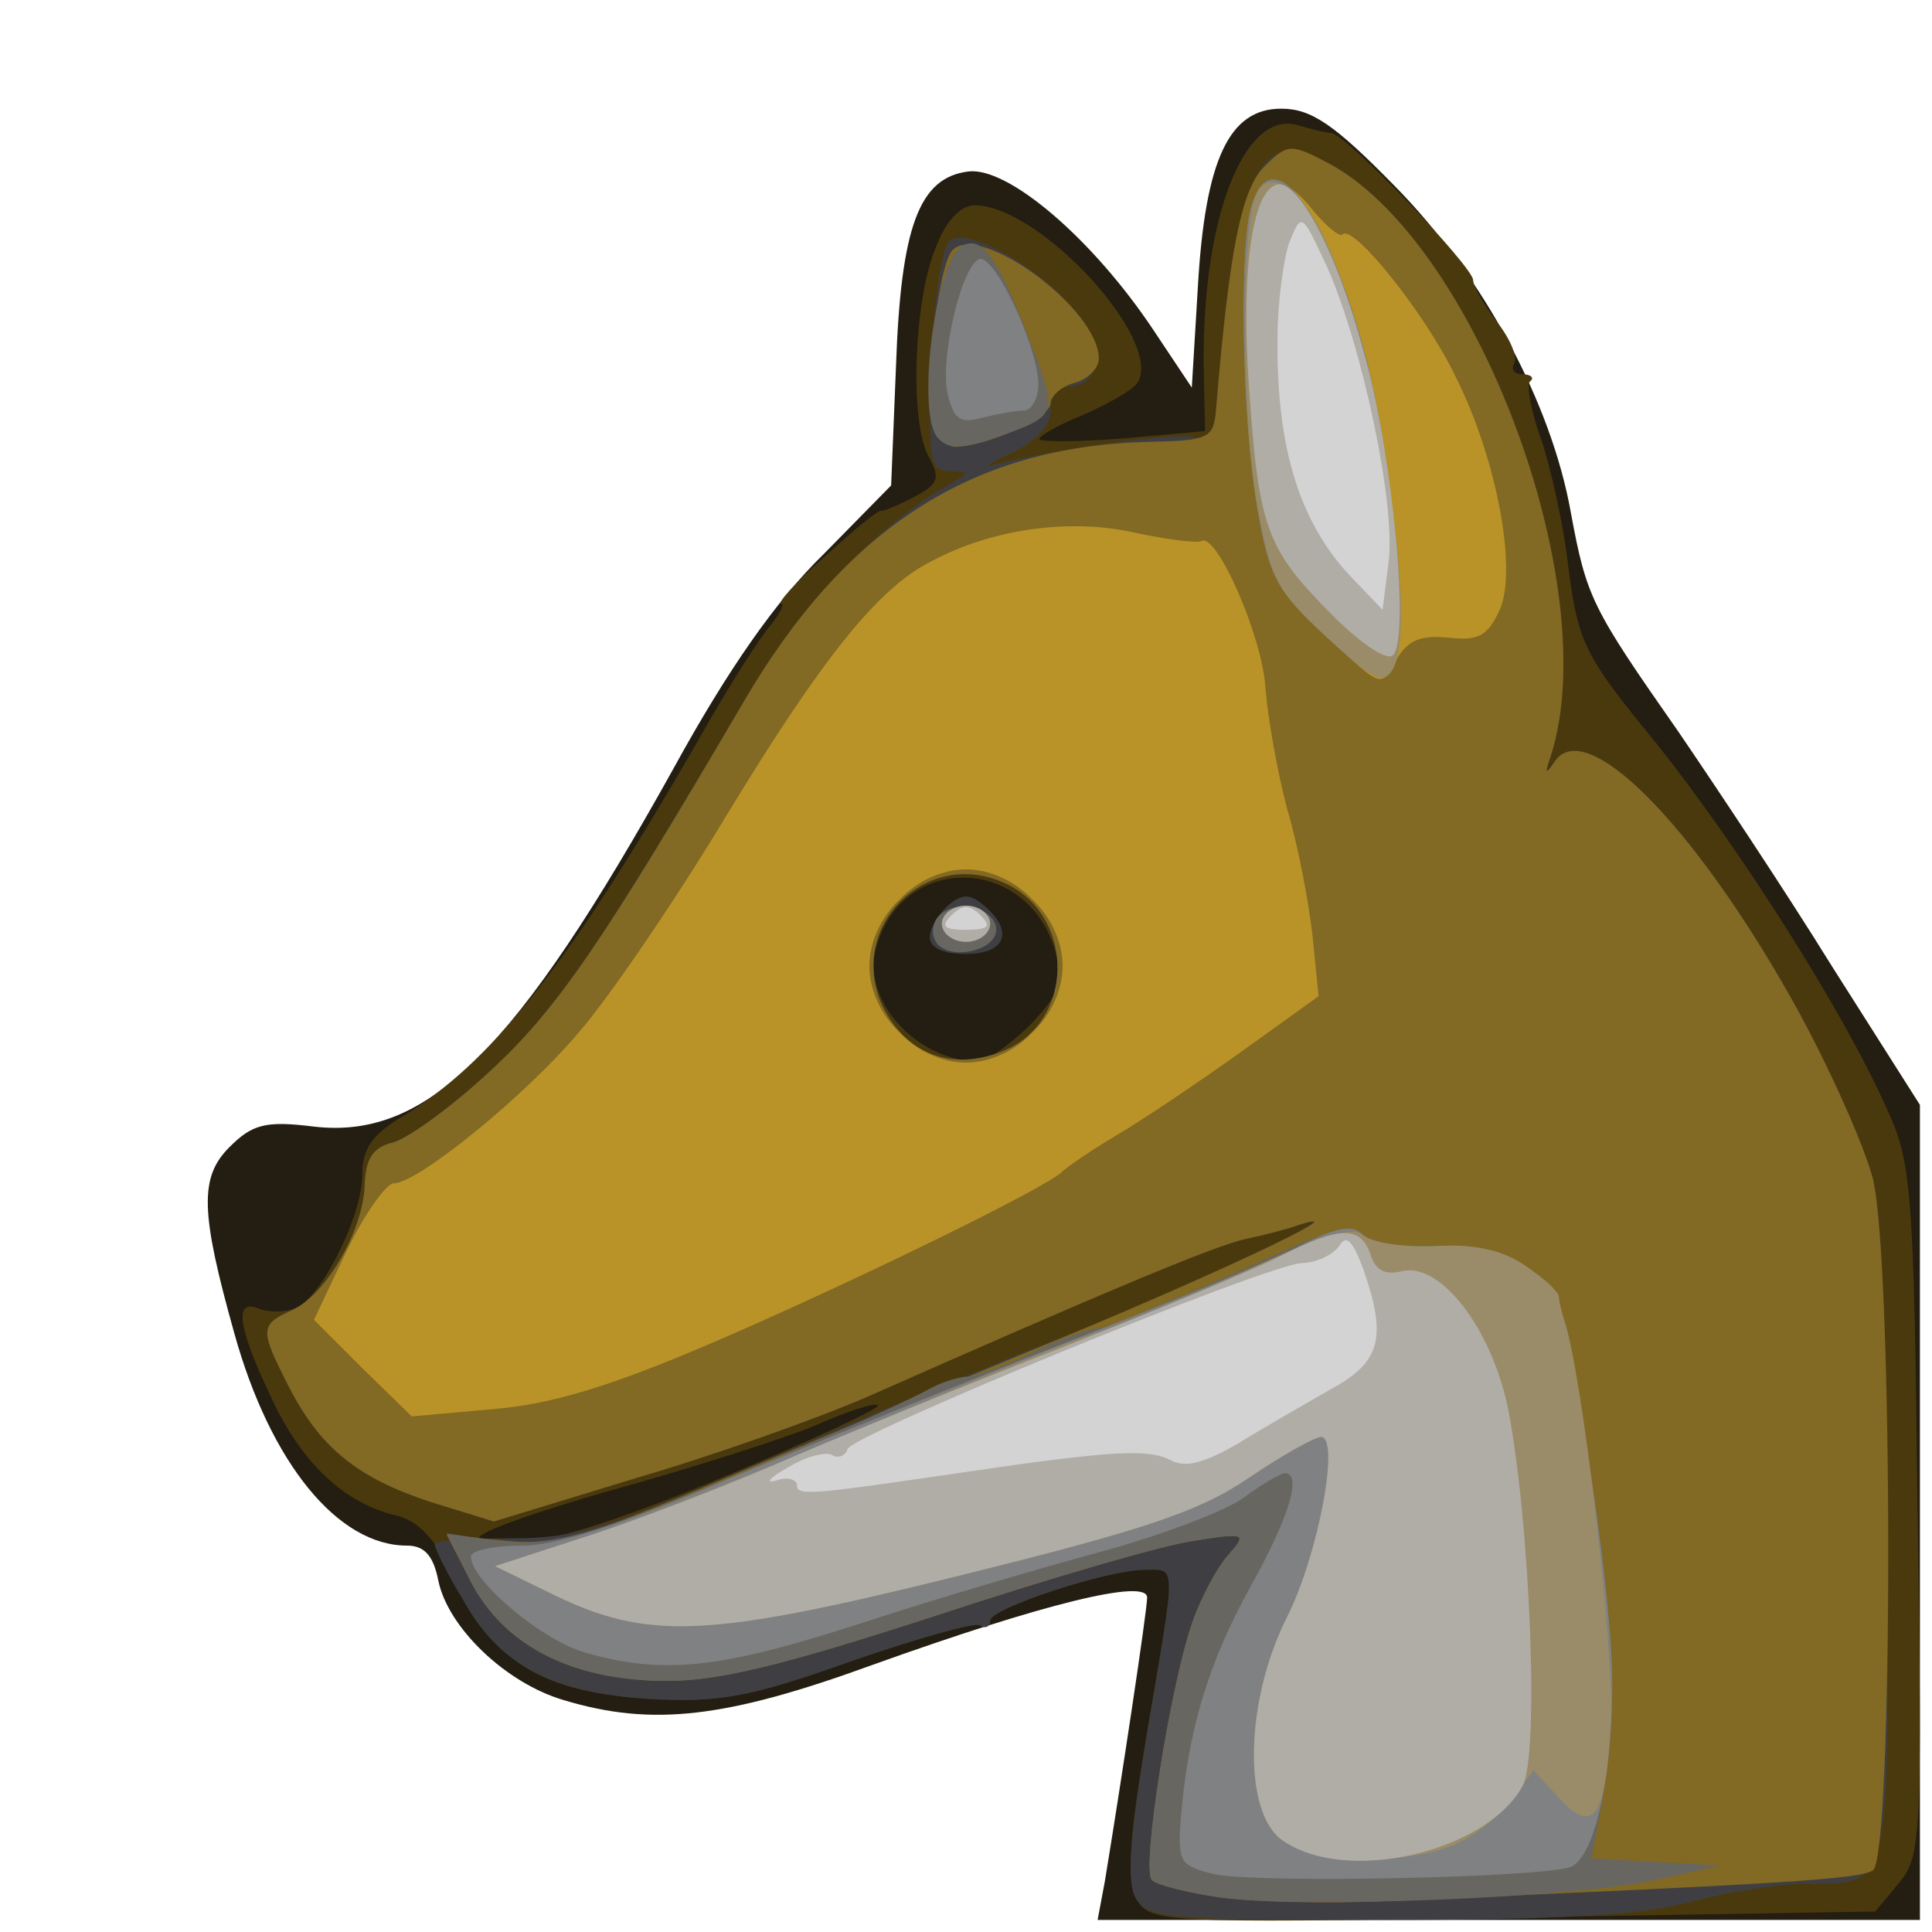
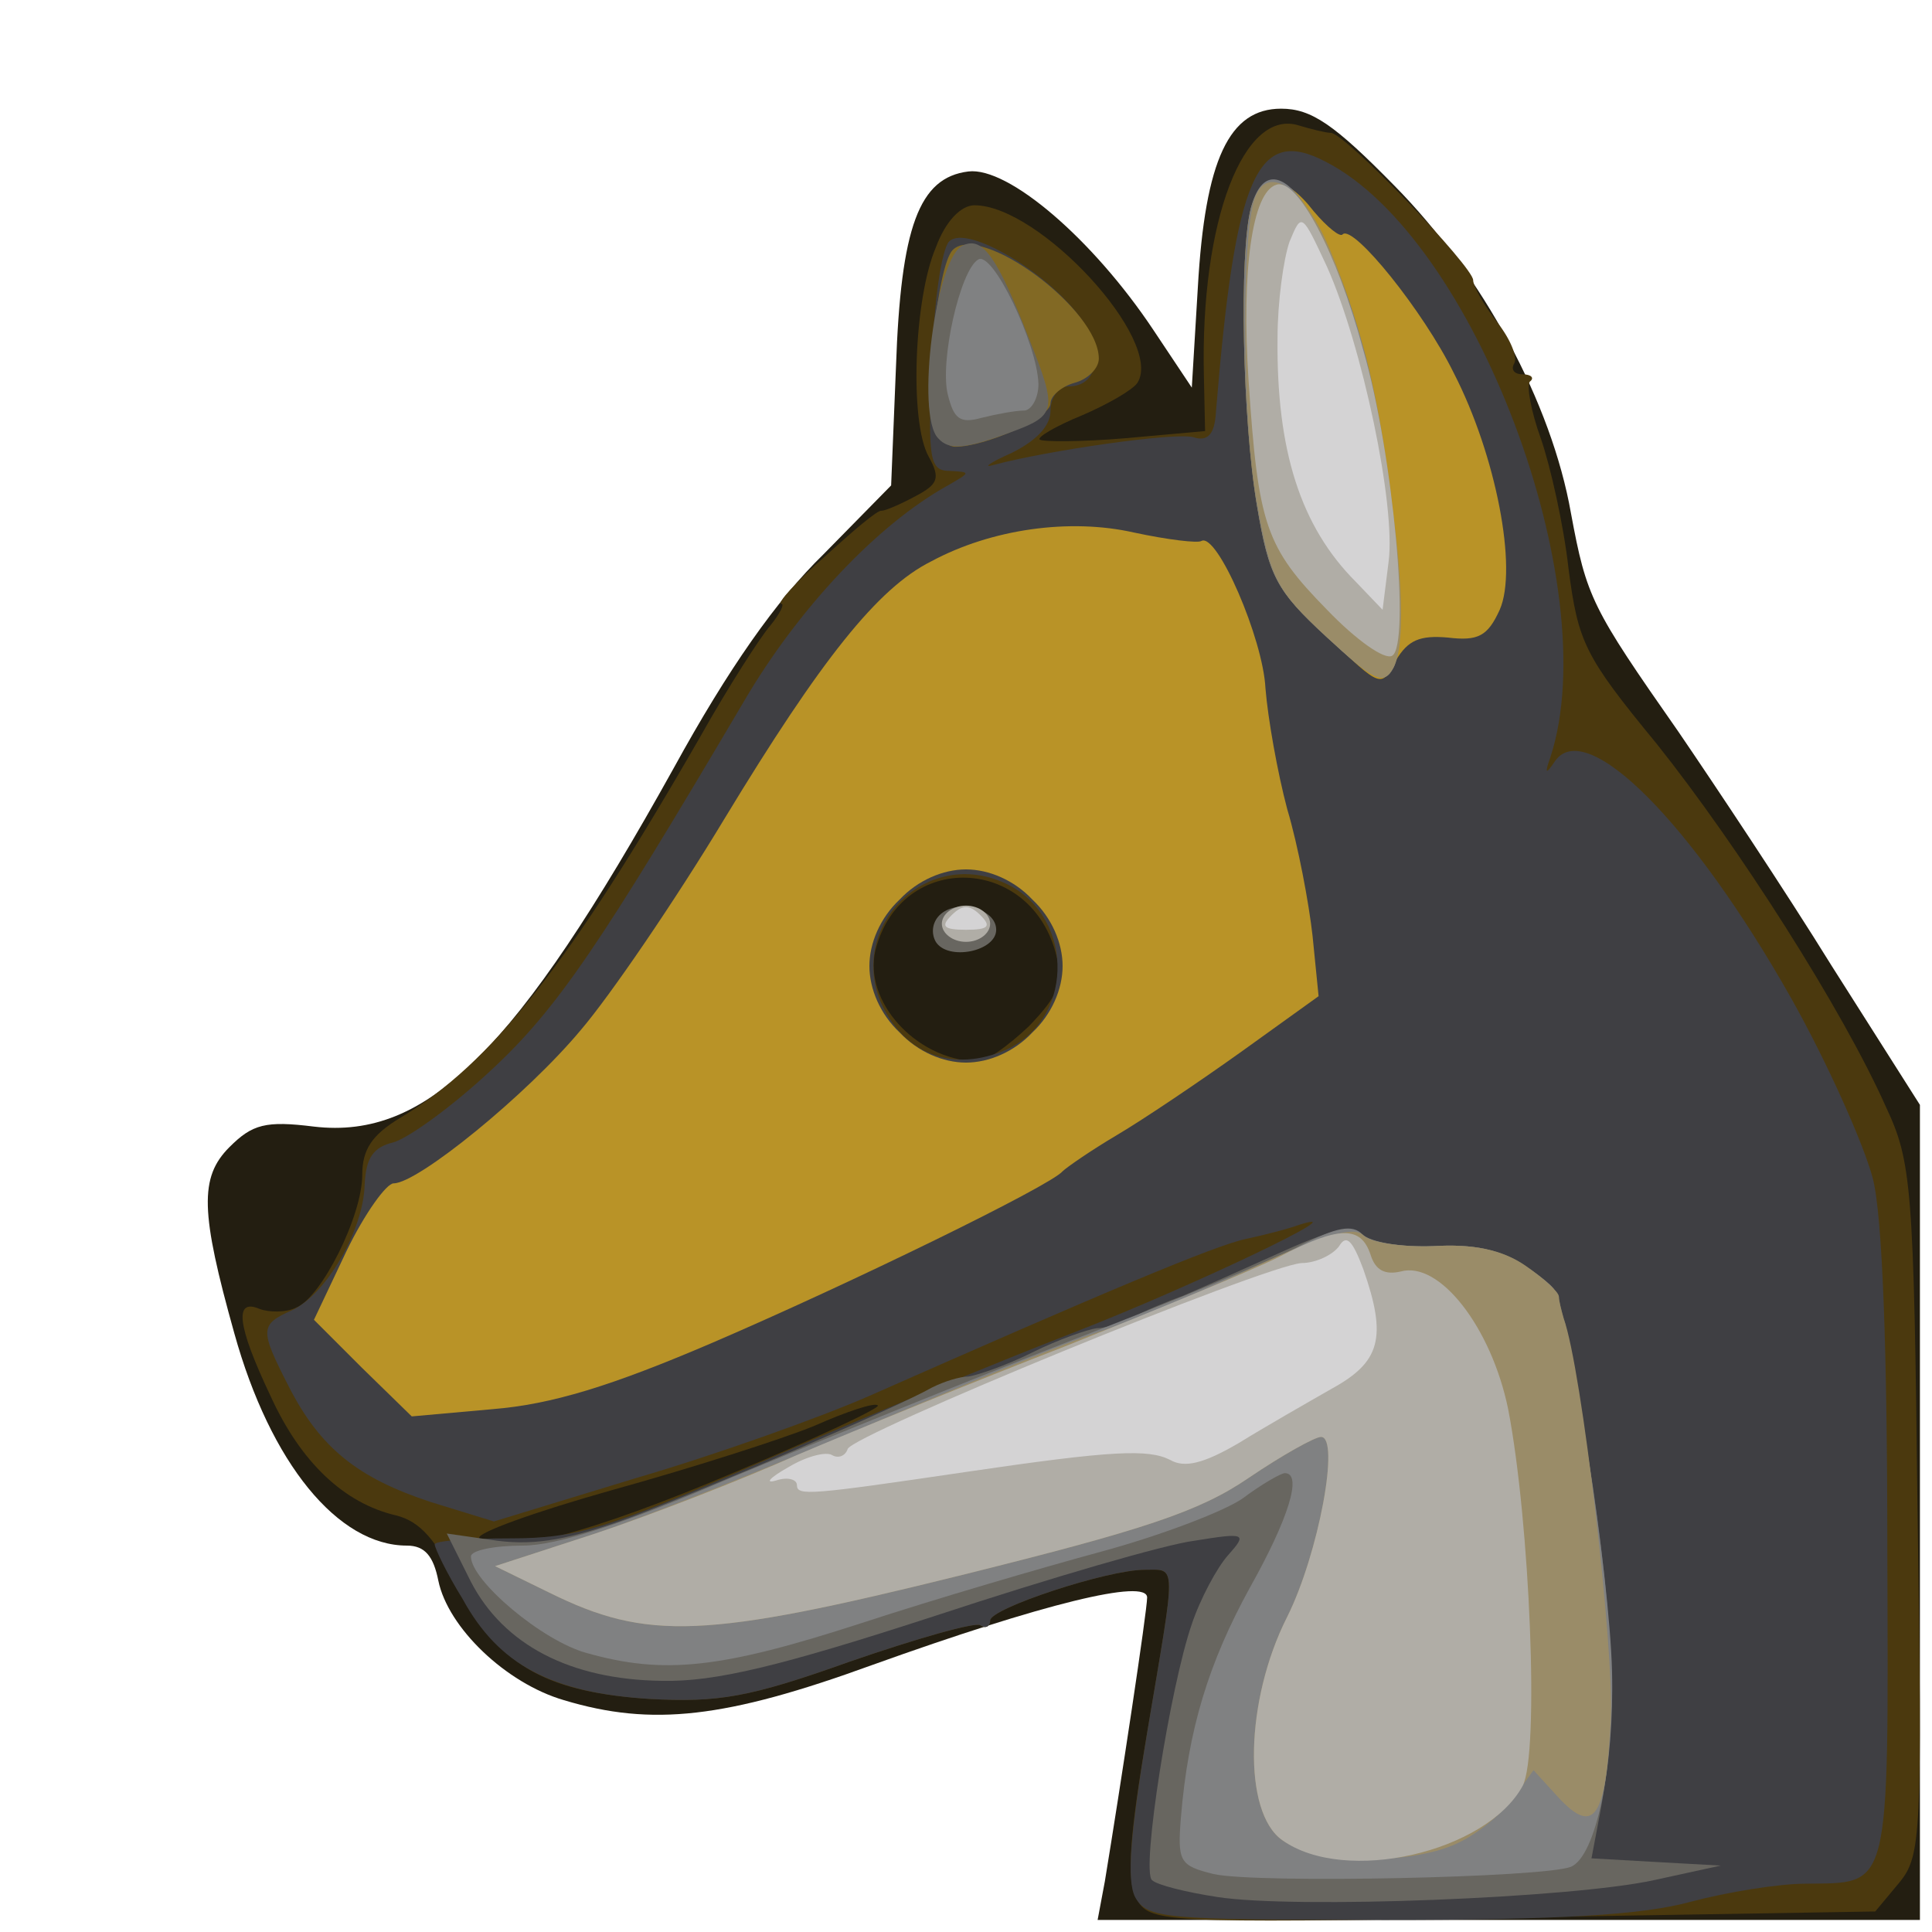
<svg xmlns="http://www.w3.org/2000/svg" version="1.0" width="160px" height="160px" viewBox="0 0 1600 1600" preserveAspectRatio="xMidYMid meet">
  <g id="layer101" fill="#231e11" stroke="none">
    <path d="M915 1558 c13 -79 35 -224 35 -235 0 -16 -86 5 -228 56 -121 44 -182 51 -255 29 -48 -14 -96 -60 -104 -99 -4 -20 -11 -29 -26 -29 -57 0 -113 -68 -143 -176 -28 -100 -29 -129 -4 -154 19 -19 30 -22 70 -17 94 11 168 -63 298 -297 45 -82 85 -139 124 -177 l56 -57 4 -98 c4 -116 19 -157 60 -162 33 -4 103 56 153 131 l32 48 5 -83 c6 -106 26 -148 69 -148 25 0 44 13 94 64 73 74 130 180 146 271 13 70 17 78 89 181 30 44 88 131 127 194 l73 115 0 338 0 337 -340 0 -341 0 6 -32z" />
  </g>
  <g id="layer102" fill="#4b390e" stroke="none">
    <path d="M941 1572 c-8 -16 -6 -49 9 -137 24 -143 25 -135 -2 -135 -31 0 -128 32 -128 42 0 5 -4 7 -8 4 -4 -3 -53 11 -108 30 -84 30 -109 34 -166 31 -88 -6 -126 -28 -158 -94 -19 -38 -32 -53 -52 -58 -43 -10 -79 -44 -104 -99 -28 -59 -30 -81 -9 -72 8 3 22 3 30 -1 21 -8 55 -76 55 -110 0 -21 8 -33 31 -47 76 -45 141 -128 249 -316 23 -41 50 -83 58 -92 8 -10 12 -18 9 -18 -4 0 12 -18 36 -39 23 -21 44 -39 47 -38 3 0 15 -5 28 -12 19 -10 21 -15 11 -33 -16 -29 -12 -131 6 -173 8 -22 21 -35 32 -35 54 0 157 112 135 147 -4 6 -25 18 -46 27 -22 9 -37 18 -35 20 2 2 34 2 70 -1 l67 -6 -1 -46 c-3 -128 33 -222 79 -207 10 3 22 6 26 6 12 0 118 111 118 122 0 5 9 21 20 35 11 14 17 29 14 34 -3 5 0 9 7 9 7 0 10 3 6 6 -3 3 1 25 9 47 8 23 19 72 23 108 8 61 13 72 73 145 67 84 154 220 190 301 21 45 23 65 26 333 4 270 3 287 -15 309 l-20 24 -300 5 c-296 5 -301 4 -312 -16z m-332 -353 c67 -28 120 -53 118 -55 -2 -3 -26 5 -53 17 -27 11 -102 35 -167 53 -64 18 -114 36 -110 40 16 16 92 -4 212 -55z m243 -369 c24 -25 29 -36 23 -58 -20 -84 -129 -88 -150 -5 -10 42 33 90 83 92 8 1 27 -13 44 -29z" />
  </g>
  <g id="layer103" fill="#3f3f43" stroke="none">
    <path d="M940 1571 c-7 -14 -4 -52 10 -136 24 -143 25 -135 -2 -135 -31 0 -128 32 -128 42 0 5 -4 7 -8 4 -4 -3 -53 11 -108 30 -84 30 -109 34 -166 31 -81 -5 -125 -28 -155 -83 -13 -21 -23 -42 -23 -45 0 -3 28 -5 63 -5 54 0 80 -8 207 -63 80 -35 196 -83 258 -107 98 -38 238 -105 189 -90 -11 4 -31 9 -45 12 -25 5 -122 46 -312 130 -41 18 -128 49 -193 68 l-118 36 -52 -16 c-61 -20 -92 -45 -118 -96 -24 -47 -24 -51 3 -63 28 -13 59 -66 60 -104 1 -22 7 -31 24 -35 13 -4 49 -30 81 -60 55 -51 91 -105 209 -305 45 -77 111 -147 169 -179 19 -11 19 -11 2 -12 -17 0 -19 -8 -15 -90 1 -49 8 -94 14 -100 15 -15 85 28 110 65 18 28 13 55 -11 55 -8 0 -15 9 -15 20 0 13 -12 25 -32 35 -18 8 -25 13 -15 10 45 -12 149 -27 165 -23 12 4 18 -2 19 -21 16 -196 34 -237 91 -207 123 63 232 352 186 493 -5 14 -4 15 4 3 26 -36 113 51 195 196 31 55 61 123 68 150 8 31 12 143 12 307 1 287 3 276 -68 277 -22 0 -65 7 -95 15 -40 11 -110 15 -252 15 -185 0 -198 -1 -208 -19z m-106 -702 c58 -27 55 -115 -5 -139 -63 -26 -125 36 -100 99 19 44 60 60 105 40z" />
-     <path d="M770 776 c0 -7 7 -19 15 -26 12 -10 18 -10 30 0 25 21 18 40 -15 40 -19 0 -30 -5 -30 -14z" />
  </g>
  <g id="layer104" fill="#826924" stroke="none">
-     <path d="M1008 1571 c-26 -4 -50 -10 -54 -14 -9 -8 15 -160 33 -212 7 -21 21 -47 30 -57 16 -18 15 -19 -28 -12 -24 3 -120 31 -214 62 -129 42 -183 55 -227 54 -76 -1 -131 -30 -158 -82 l-20 -39 48 5 c40 4 63 -2 157 -41 61 -26 184 -77 275 -115 145 -59 279 -122 227 -106 -11 4 -31 9 -45 12 -25 5 -122 46 -312 130 -41 18 -128 49 -193 68 l-118 36 -52 -16 c-61 -20 -92 -45 -118 -96 -24 -47 -24 -51 3 -63 28 -13 59 -66 60 -104 1 -22 7 -31 24 -35 13 -4 49 -30 81 -60 55 -51 93 -107 209 -305 84 -144 189 -211 333 -215 52 -1 56 -3 58 -26 11 -133 21 -183 40 -202 19 -19 22 -19 51 -4 123 63 232 352 186 493 -5 14 -4 15 4 3 26 -36 113 51 195 196 31 55 61 123 68 150 17 70 17 563 0 573 -11 7 -68 11 -396 25 -55 3 -121 1 -147 -3z m-174 -702 c58 -27 55 -115 -5 -139 -63 -26 -125 36 -100 99 19 44 60 60 105 40z" />
    <path d="M773 354 c-8 -22 3 -134 16 -147 23 -23 121 49 121 90 0 8 -9 17 -20 20 -11 3 -20 11 -20 17 0 12 -54 36 -79 36 -6 0 -14 -7 -18 -16z" />
  </g>
  <g id="layer105" fill="#686660" stroke="none">
    <path d="M1008 1571 c-26 -4 -50 -10 -54 -14 -9 -8 15 -160 33 -212 7 -21 21 -47 30 -57 16 -18 15 -19 -28 -12 -24 3 -120 31 -214 62 -129 42 -183 55 -227 54 -76 -1 -131 -30 -158 -82 l-20 -40 42 6 c32 4 60 -1 112 -20 71 -27 218 -90 248 -107 10 -5 23 -9 30 -9 7 -1 31 -9 53 -20 22 -11 46 -19 53 -20 7 0 20 -4 30 -9 9 -5 28 -13 42 -18 14 -6 50 -22 81 -36 42 -19 59 -23 68 -14 6 6 32 10 58 9 33 -2 57 3 76 16 16 11 28 22 28 26 0 3 2 11 4 18 3 7 13 69 24 138 18 123 20 199 6 272 l-7 37 53 3 54 3 -55 12 c-68 15 -298 24 -362 14z" />
    <path d="M775 780 c-4 -7 -3 -16 3 -22 14 -14 47 -6 47 12 0 18 -40 26 -50 10z" />
    <path d="M777 363 c-19 -19 -2 -152 21 -160 16 -7 28 10 54 77 24 60 23 64 -15 78 -38 14 -51 15 -60 5z" />
  </g>
  <g id="layer106" fill="#b99327" stroke="none">
    <path d="M300 1133 l-40 -40 27 -57 c15 -31 33 -56 39 -56 20 0 110 -73 155 -127 24 -28 78 -107 119 -175 80 -132 127 -191 171 -213 50 -27 115 -36 168 -24 28 6 53 9 56 7 13 -7 51 81 53 122 2 25 10 70 18 100 9 30 18 78 21 105 l5 50 -64 46 c-35 25 -81 56 -103 69 -22 13 -42 27 -45 30 -10 12 -176 93 -290 142 -84 36 -133 51 -182 55 l-67 6 -41 -40z m555 -278 c16 -15 25 -36 25 -55 0 -19 -9 -40 -25 -55 -15 -16 -36 -25 -55 -25 -19 0 -40 9 -55 25 -16 15 -25 36 -25 55 0 19 9 40 25 55 15 16 36 25 55 25 19 0 40 -9 55 -25z" />
    <path d="M1099 527 c-42 -38 -48 -49 -58 -108 -12 -70 -15 -209 -5 -247 8 -29 28 -28 52 3 11 13 22 22 24 19 9 -8 67 64 92 115 35 68 53 162 38 196 -10 22 -18 26 -43 23 -23 -2 -33 2 -43 19 -12 23 -12 23 -57 -20z" />
  </g>
  <g id="layer107" fill="#808182" stroke="none">
    <path d="M1005 1552 c-28 -7 -30 -10 -27 -47 6 -73 23 -128 57 -190 32 -57 44 -95 29 -95 -3 0 -19 9 -35 21 -16 11 -69 31 -117 44 -48 13 -137 39 -198 59 -117 38 -164 43 -228 25 -37 -10 -96 -60 -96 -80 0 -5 19 -9 43 -9 28 0 84 -18 172 -56 72 -30 198 -81 280 -113 83 -32 168 -67 191 -79 31 -16 44 -18 52 -10 7 7 33 11 59 10 34 -2 57 3 78 18 17 11 26 20 21 20 -5 0 -4 6 2 13 13 15 45 220 47 301 2 78 -13 153 -34 162 -23 9 -260 14 -296 6z" />
    <path d="M1098 527 c-41 -38 -47 -49 -57 -108 -12 -70 -15 -209 -5 -247 16 -59 61 -2 94 119 24 90 37 238 24 262 -8 15 -16 11 -56 -26z" />
    <path d="M785 327 c-7 -27 10 -103 25 -112 12 -8 49 70 50 103 0 12 -6 22 -12 22 -7 0 -23 3 -35 6 -18 5 -23 1 -28 -19z" />
  </g>
  <g id="layer108" fill="#9a8c68" stroke="none">
    <path d="M1062 1524 c-33 -23 -31 -116 4 -185 26 -52 44 -149 28 -149 -5 0 -32 15 -60 34 -41 28 -87 43 -240 81 -210 52 -258 54 -339 14 l-45 -22 83 -27 c45 -15 147 -56 227 -90 80 -34 165 -69 190 -77 25 -8 82 -32 127 -53 58 -27 84 -35 92 -27 6 6 32 10 58 9 33 -2 57 3 76 16 16 11 28 22 28 26 0 3 2 11 4 18 15 41 42 274 39 332 -4 82 -14 96 -43 65 l-21 -23 -16 22 c-8 12 -28 29 -44 37 -38 20 -119 19 -148 -1z" />
    <path d="M1098 527 c-41 -38 -46 -48 -57 -111 -12 -66 -13 -210 -3 -248 7 -28 30 -21 51 14 44 71 88 329 65 371 -8 15 -16 11 -56 -26z" />
  </g>
  <g id="layer109" fill="#b0ada6" stroke="none">
    <path d="M1062 1524 c-33 -23 -31 -116 4 -185 26 -52 44 -149 28 -149 -5 0 -32 15 -60 34 -41 28 -87 43 -240 81 -210 52 -258 54 -339 14 l-45 -22 83 -27 c45 -15 120 -44 167 -65 47 -20 147 -61 222 -90 75 -30 155 -63 177 -74 50 -26 68 -26 76 -2 4 13 12 17 25 14 32 -9 75 46 89 114 18 93 26 285 12 312 -30 55 -147 82 -199 45z" />
    <path d="M780 765 c0 -8 9 -15 20 -15 11 0 20 7 20 15 0 8 -9 15 -20 15 -11 0 -20 -7 -20 -15z" />
    <path d="M1099 505 c-51 -52 -57 -70 -65 -190 -6 -91 3 -156 23 -162 17 -6 50 55 72 137 25 86 39 244 24 253 -6 4 -30 -13 -54 -38z" />
  </g>
  <g id="layer110" fill="#d4d3d4" stroke="none">
    <path d="M660 1230 c0 -5 -8 -7 -17 -4 -10 3 -6 -2 10 -11 15 -9 31 -13 36 -10 5 3 11 1 13 -5 4 -12 345 -152 376 -154 12 0 26 -7 31 -14 6 -10 11 -5 20 19 20 57 14 77 -26 99 -21 12 -56 32 -77 45 -29 17 -45 21 -57 14 -18 -9 -47 -8 -169 10 -129 19 -140 20 -140 11z" />
    <path d="M788 758 c9 -9 15 -9 24 0 9 9 7 12 -12 12 -19 0 -21 -3 -12 -12z" />
    <path d="M1123 482 c-46 -46 -66 -109 -65 -202 0 -30 5 -66 10 -80 10 -24 10 -24 31 21 29 65 57 197 51 244 l-5 40 -22 -23z" />
  </g>
</svg>